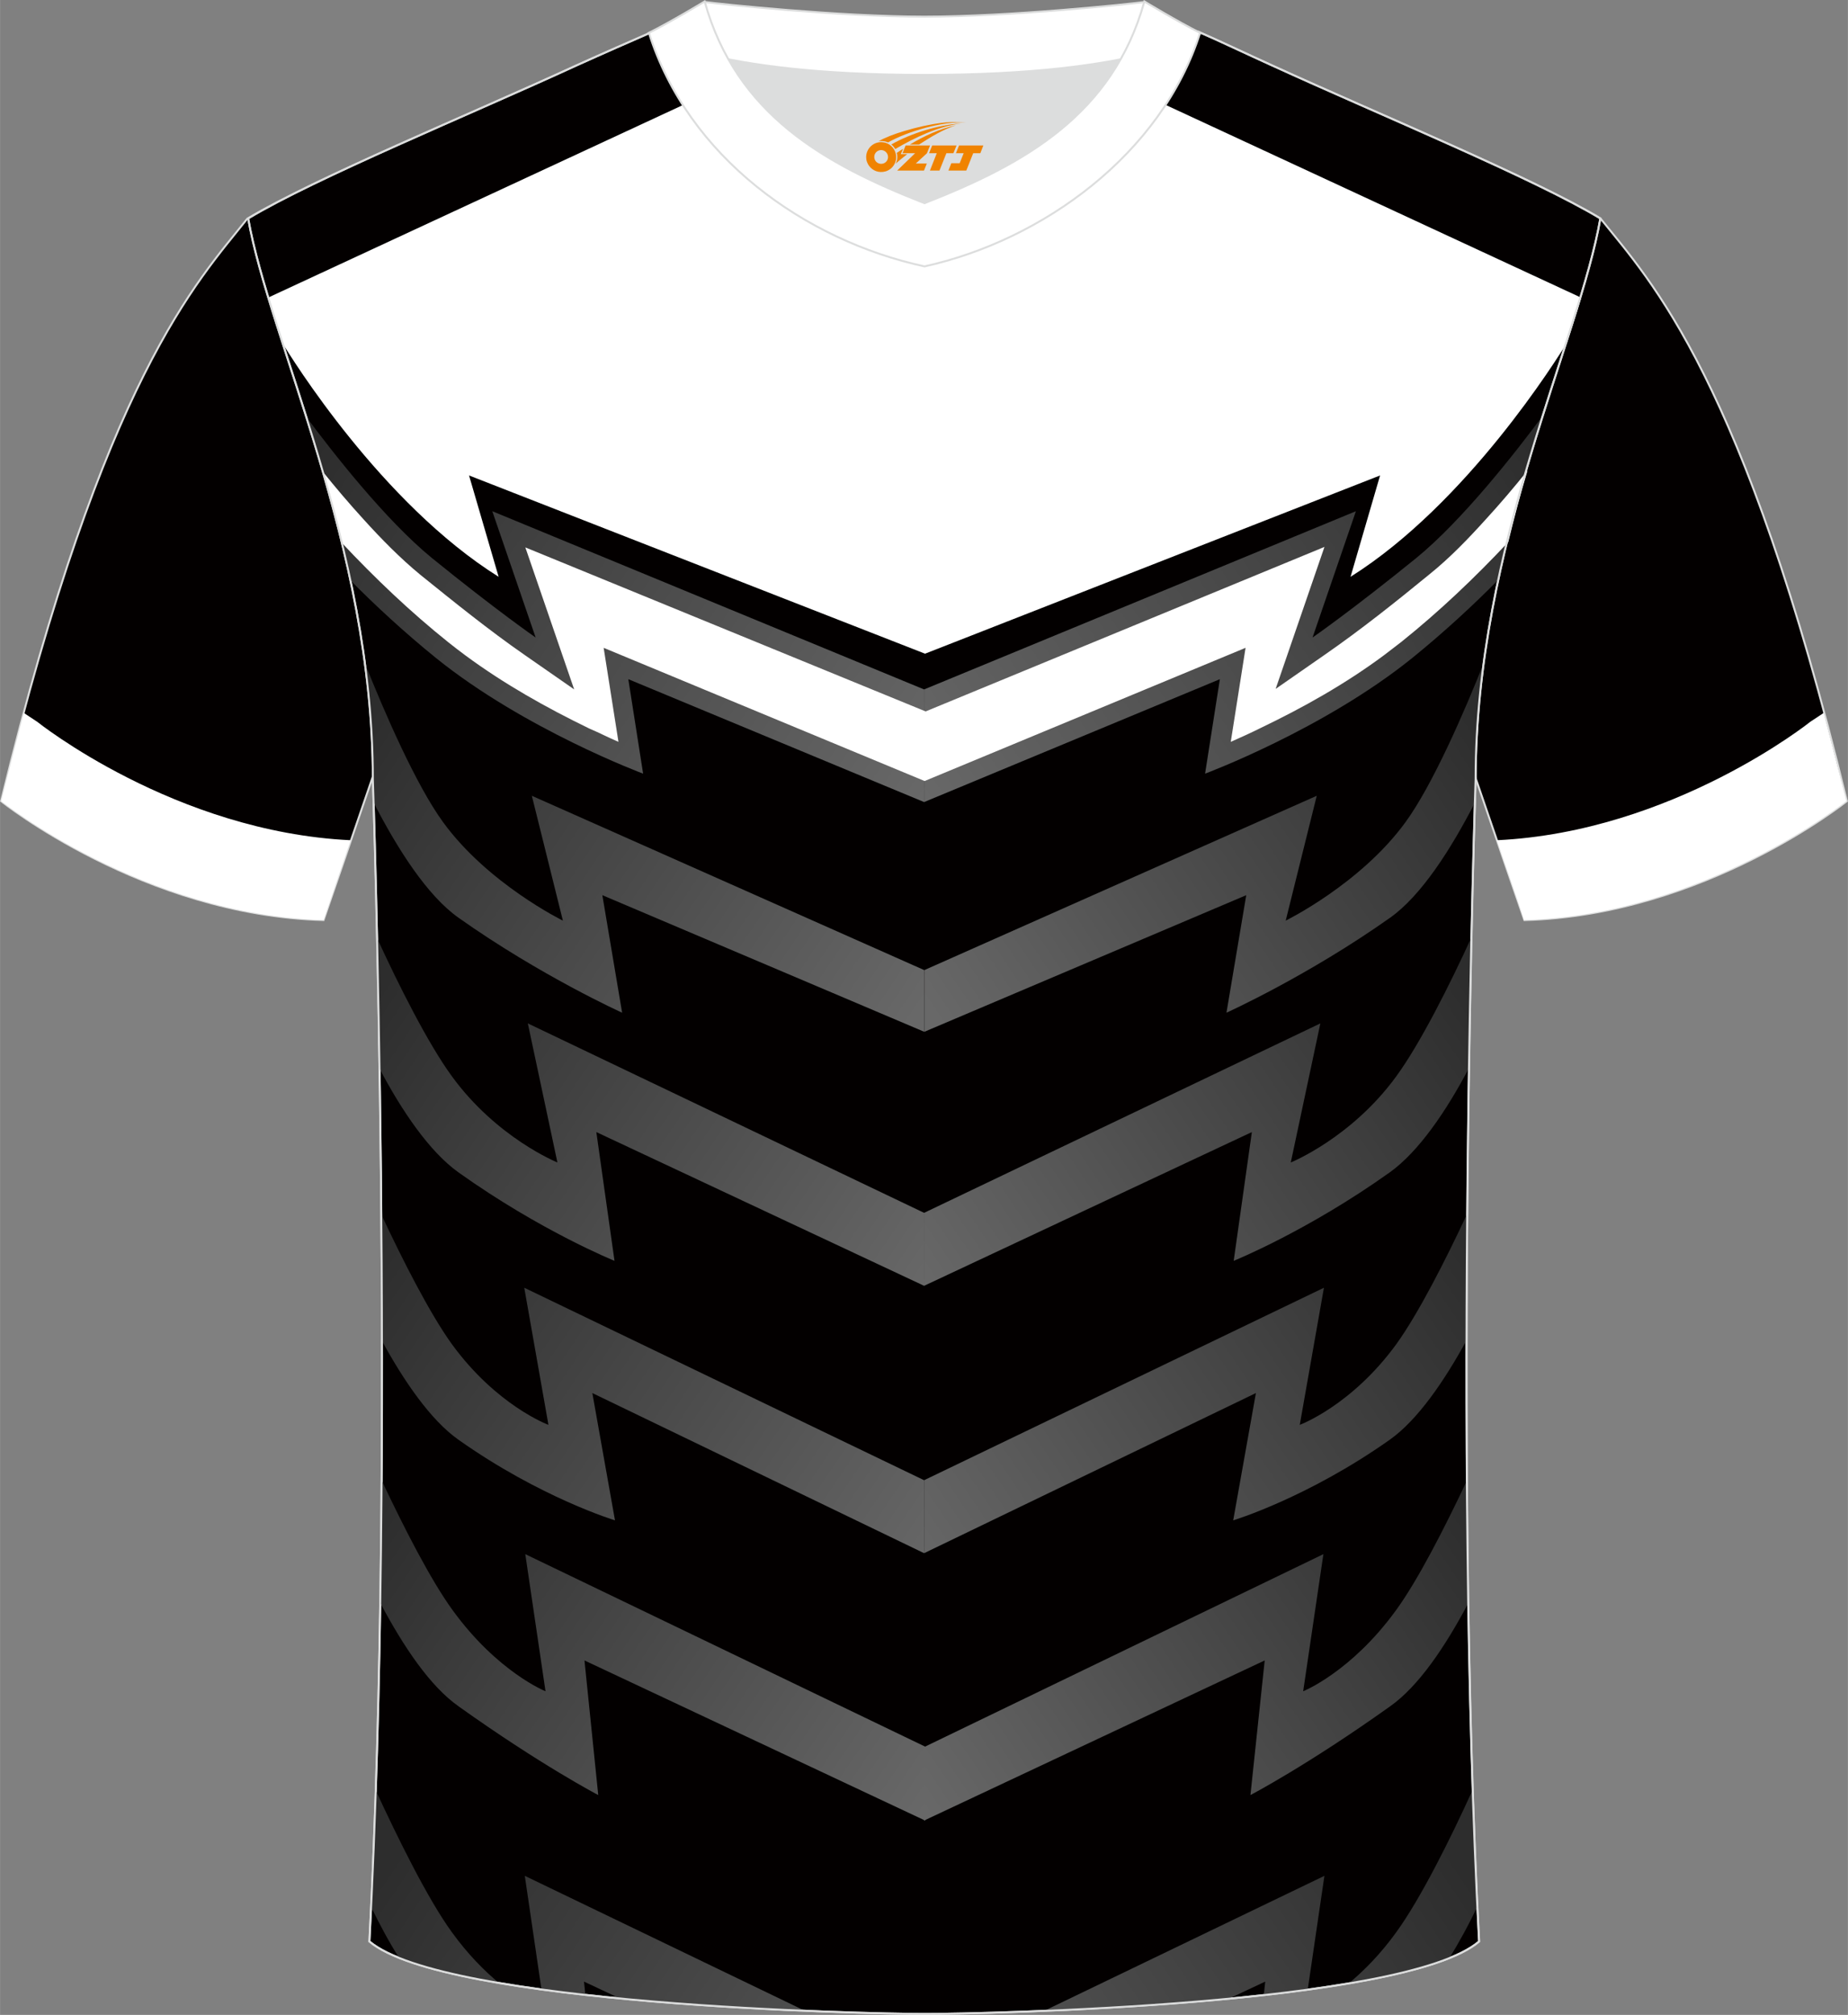
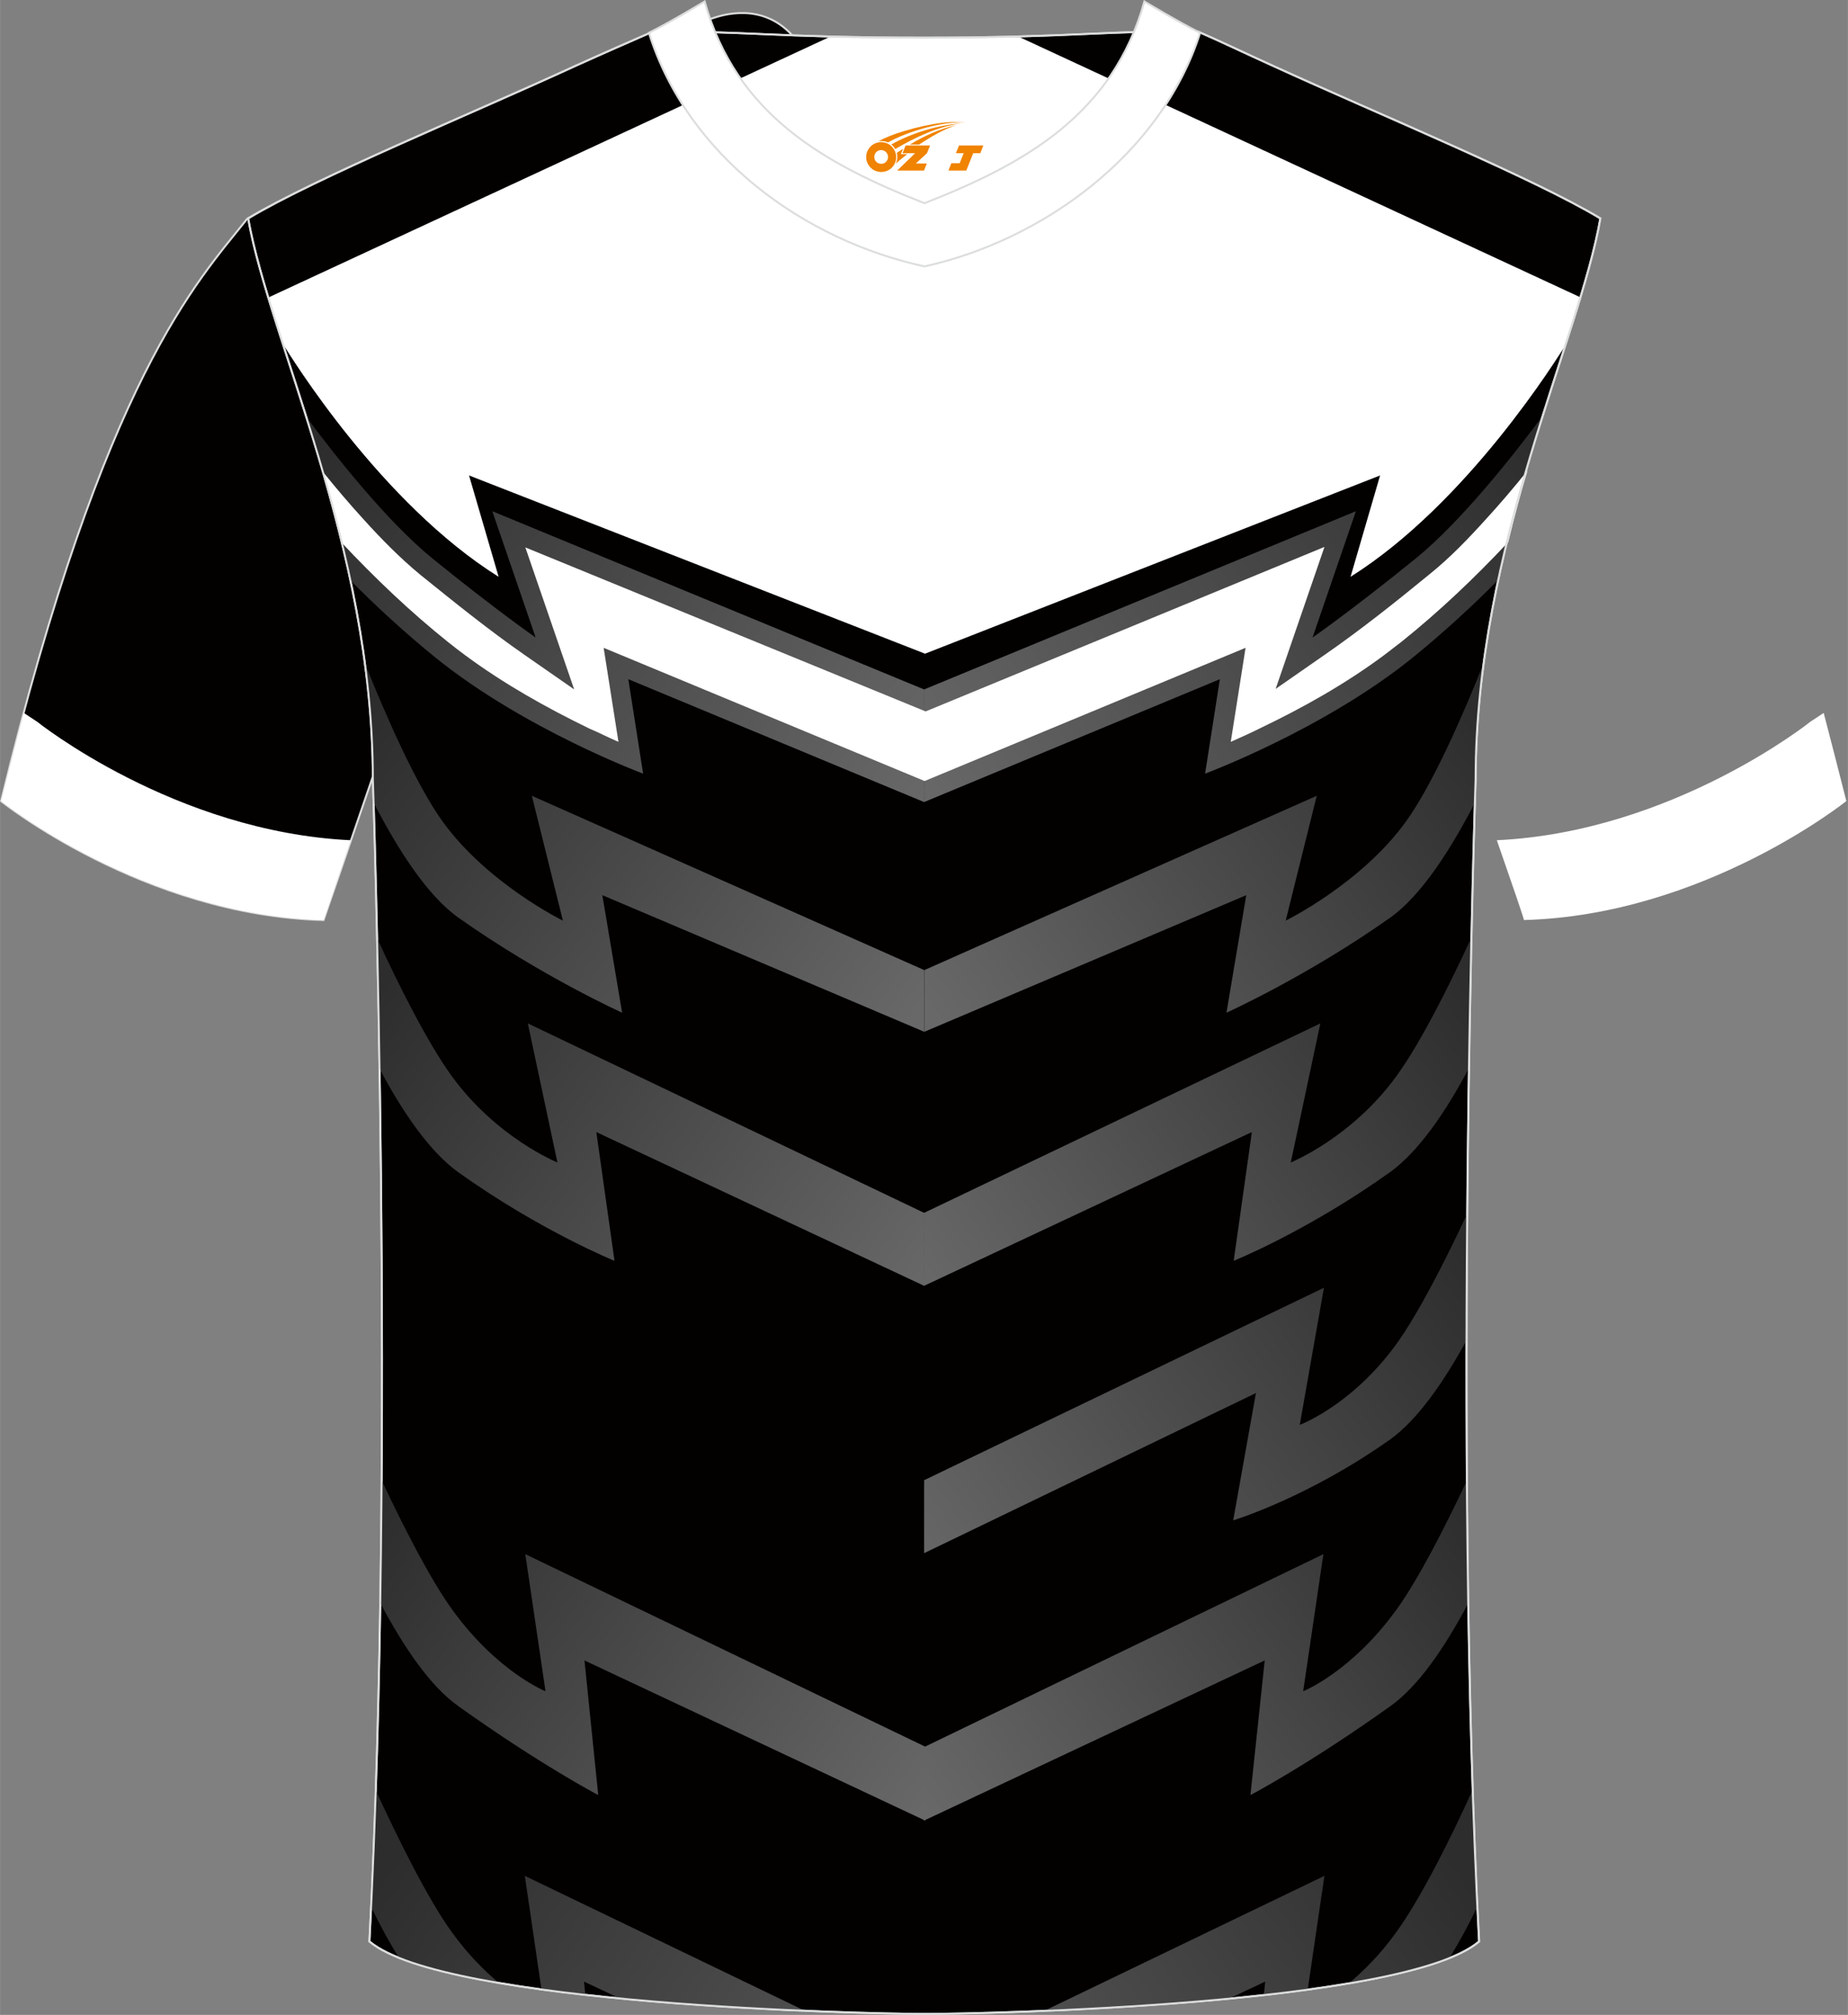
<svg xmlns="http://www.w3.org/2000/svg" version="1.1" id="图层_1" x="0px" y="0px" width="378px" height="412px" viewBox="0 0 378.45 412.51" enable-background="new 0 0 378.45 412.51" xml:space="preserve">
  <rect x="0" y="0" width="378.45" height="412.51" fill="#808080" stroke="none" />
-   <path fill-rule="evenodd" clip-rule="evenodd" fill="#030000" stroke="#DCDDDD" stroke-width="0.4" stroke-miterlimit="22.912" d="  M327.84,44.82c10.2,12.73,29.28,32.38,50.38,119.19c0,0-29.08,23.36-66.03,24.36c0,0-7.17-20.75-9.89-28.77  c-20.5-59.85-9.19-110.57-81.68-146.56c-2.63-1.3-7.27-1.9-6.26-3.41c5.35-8.22,13.13-7.52,17.77-6.01  c9.59,3.41,3.13-1.2,12.52,3.11C266.66,16.65,314.21,36.6,327.84,44.82z" />
  <path fill-rule="evenodd" clip-rule="evenodd" fill="#FFFFFF" d="M306.54,172.02c36.04-1.7,64.21-24.26,64.21-24.26l2.73-1.8  c1.51,5.71,3.03,11.73,4.64,18.04c0,0-29.08,23.36-66.03,24.36C312.2,188.36,309.37,180.14,306.54,172.02z" />
  <path fill-rule="evenodd" clip-rule="evenodd" fill="#030000" stroke="#DCDDDD" stroke-width="0.4" stroke-miterlimit="22.912" d="  M50.6,44.82C40.41,57.65,21.33,77.19,0.22,164c0,0,29.08,23.36,66.03,24.36c0,0,7.17-20.75,9.89-28.77  c20.5-59.85,9.19-110.57,81.68-146.56c2.63-1.3,7.27-1.9,6.26-3.41c-5.35-8.22-13.13-7.52-17.77-6.01  c-9.59,3.41-3.13-1.2-12.52,3.11C111.79,16.65,64.23,36.6,50.6,44.82z" />
  <path fill-rule="evenodd" clip-rule="evenodd" fill="#FFFFFF" d="M71.81,172.02c-36.04-1.7-64.21-24.26-64.21-24.26l-2.73-1.8  c-1.51,5.71-3.03,11.73-4.64,18.04c0,0,29.08,23.36,66.03,24.36C66.25,188.36,69.08,180.14,71.81,172.02z" />
  <path fill-rule="evenodd" clip-rule="evenodd" fill="#030000" stroke="#DCDDDD" stroke-width="0.4" stroke-miterlimit="22.912" d="  M189.63,412.31h-0.5c-11.91,0-98.13-1.9-113.48-14.84c5.35-101.15,0.71-237.98,0.71-237.98c0-47.72-21.2-90.02-25.54-114.78  c13.63-8.22,45.33-21.25,67.14-31.28c5.55-2.51,11.71-5.21,15.65-6.92c17.47-0.3,25.34,1.2,55.53,1.2h0.3  c30.19,0,38.57-1.6,56.03-1.2c3.94,1.7,9.59,4.41,15.14,6.92c21.91,10.02,53.51,23.06,67.14,31.28  c-4.24,24.66-25.54,67.06-25.54,114.78c0,0-4.64,136.83,0.71,237.98C287.76,410.5,201.54,412.31,189.63,412.31z" />
  <g>
    <path fill-rule="evenodd" clip-rule="evenodd" fill="#FFFFFF" d="M276.58,118.09c23.93-15.04,42.4-44.81,44.32-47.92   c1.01-3.21,2.02-6.22,2.93-9.22l-115-53.33c-5.35,0.1-11.61,0.2-19.38,0.2h-0.3c-7.77,0-14.03-0.1-19.38-0.2L54.86,60.95   c0.91,2.91,1.82,6.01,2.93,9.22c1.82,3.01,20.29,32.88,44.32,47.92l-6.06-20.75l93.39,36.49l93.19-36.49L276.58,118.09z" />
    <linearGradient id="SVGID_1_" gradientUnits="userSpaceOnUse" x1="77.435" y1="1601.052" x2="182.712" y2="1672.062" gradientTransform="matrix(0.999 0 0 0.999 0.296 -1289.728)">
      <stop offset="0" style="stop-color:#2D2D2D" />
      <stop offset="1" style="stop-color:#686868" />
    </linearGradient>
    <path fill-rule="evenodd" clip-rule="evenodd" fill="url(#SVGID_1_)" d="M122.51,367.5c0,0-11.71-6.11-28.57-18.14   c-5.86-4.11-11.31-12.23-16.05-21.15c0.1-8.42,0.2-16.74,0.3-25.06c4.44,9.42,10,20.35,14.54,26.56   c9.19,12.63,18.98,16.54,18.98,16.54l-4.14-28.07l81.88,39.4v15.14l-69.76-32.78L122.51,367.5z" />
    <linearGradient id="SVGID_2_" gradientUnits="userSpaceOnUse" x1="77.781" y1="1546.719" x2="187.379" y2="1620.644" gradientTransform="matrix(0.999 0 0 0.999 0.296 -1289.728)">
      <stop offset="0" style="stop-color:#2D2D2D" />
      <stop offset="1" style="stop-color:#686868" />
    </linearGradient>
-     <path fill-rule="evenodd" clip-rule="evenodd" fill="url(#SVGID_2_)" d="M125.94,311.26c0,0-15.25-4.61-32.11-16.54   c-5.65-4.01-11.11-11.93-15.75-20.45c0-8.92-0.1-17.54-0.1-25.86c4.44,9.52,10,20.45,14.54,26.76   c9.19,12.63,19.79,16.54,19.79,16.54l-4.95-28.07l81.88,39.4v14.94L121.3,285.2L125.94,311.26z" />
    <linearGradient id="SVGID_3_" gradientUnits="userSpaceOnUse" x1="78.57" y1="1492.502" x2="183.633" y2="1563.368" gradientTransform="matrix(0.999 0 0 0.999 0.296 -1289.728)">
      <stop offset="0" style="stop-color:#2D2D2D" />
      <stop offset="1" style="stop-color:#686868" />
    </linearGradient>
    <path fill-rule="evenodd" clip-rule="evenodd" fill="url(#SVGID_3_)" d="M125.84,258.13c0,0-15.14-6.11-32-18.14   c-5.86-4.21-11.51-12.43-16.25-21.45c-0.2-9.92-0.3-18.95-0.5-26.76c4.54,9.92,10.6,21.95,15.45,28.57   c9.19,12.63,21.61,17.64,21.61,17.64l-6.06-28.47l81.17,38.79v14.94l-67.14-31.48L125.84,258.13z" />
    <linearGradient id="SVGID_4_" gradientUnits="userSpaceOnUse" x1="74.743" y1="1438.952" x2="180.018" y2="1509.961" gradientTransform="matrix(0.999 0 0 0.999 0.296 -1289.728)">
      <stop offset="0" style="stop-color:#2D2D2D" />
      <stop offset="1" style="stop-color:#686868" />
    </linearGradient>
    <path fill-rule="evenodd" clip-rule="evenodd" fill="url(#SVGID_4_)" d="M127.4,207.33c0,0-16.66-7.52-33.52-19.45   c-6.36-4.51-12.42-13.93-17.47-23.76c-0.1-2.91-0.1-4.41-0.1-4.41c0-8.32-0.61-16.44-1.72-24.26c4.14,10.43,10.6,25.26,16.15,32.88   c9.19,12.63,24.53,20.15,24.53,20.15l-6.36-25.56l80.37,35.69v12.63l-65.93-27.97L127.4,207.33z" />
    <linearGradient id="SVGID_5_" gradientUnits="userSpaceOnUse" x1="82.141" y1="1669.431" x2="211.192" y2="1756.477" gradientTransform="matrix(0.999 0 0 0.999 0.296 -1289.728)">
      <stop offset="0" style="stop-color:#2D2D2D" />
      <stop offset="1" style="stop-color:#686868" />
    </linearGradient>
    <path fill-rule="evenodd" clip-rule="evenodd" fill="url(#SVGID_5_)" d="M81.82,400.98c-2.12-3.31-4.04-6.92-5.86-10.63   c0.4-7.82,0.71-15.84,0.91-23.96c4.64,10.02,10.7,22.35,15.65,29.17c3.33,4.61,6.76,8.02,9.79,10.53   C94.24,404.69,86.97,402.98,81.82,400.98L81.82,400.98z M110.9,407.4l-3.43-23.36l57.45,27.67c-11.21-0.5-24.74-1.2-37.86-2.51   l-7.47-3.51l0.3,2.81C116.75,408.1,113.83,407.8,110.9,407.4z" />
    <linearGradient id="SVGID_6_" gradientUnits="userSpaceOnUse" x1="66.699" y1="1379.959" x2="185.45" y2="1460.057" gradientTransform="matrix(0.999 0 0 0.999 0.296 -1289.728)">
      <stop offset="0" style="stop-color:#2D2D2D" />
      <stop offset="1" style="stop-color:#686868" />
    </linearGradient>
    <path fill-rule="evenodd" clip-rule="evenodd" fill="url(#SVGID_6_)" d="M131.7,158.39c0,0-24.23-9.02-42.4-23.66   c-6.56-5.31-12.62-10.93-17.67-16.04c-2.52-11.93-5.86-23.26-9.09-33.58c5.35,7.22,16.36,21.35,25.95,29.17   c13.23,10.73,21.2,16.24,21.2,16.24l-8.88-25.86l88.44,36.49v23.06l-60.58-25.16L131.7,158.39z" />
    <linearGradient id="SVGID_7_" gradientUnits="userSpaceOnUse" x1="316.883" y1="1601.122" x2="422.16" y2="1672.132" gradientTransform="matrix(-0.999 0 0 0.999 617.62 -1289.728)">
      <stop offset="0" style="stop-color:#2D2D2D" />
      <stop offset="1" style="stop-color:#686868" />
    </linearGradient>
    <path fill-rule="evenodd" clip-rule="evenodd" fill="url(#SVGID_7_)" d="M256.08,367.5c0,0,11.71-6.11,28.57-18.14   c5.86-4.11,11.31-12.23,16.05-21.15c-0.1-8.42-0.2-16.74-0.3-25.06c-4.44,9.42-10,20.35-14.54,26.56   c-9.19,12.63-18.98,16.54-18.98,16.54l4.14-28.07l-81.78,39.5v15.04l69.76-32.78L256.08,367.5z" />
    <linearGradient id="SVGID_8_" gradientUnits="userSpaceOnUse" x1="317.3" y1="1546.684" x2="426.898" y2="1620.609" gradientTransform="matrix(-0.999 0 0 0.999 617.62 -1289.728)">
      <stop offset="0" style="stop-color:#2D2D2D" />
      <stop offset="1" style="stop-color:#686868" />
    </linearGradient>
    <path fill-rule="evenodd" clip-rule="evenodd" fill="url(#SVGID_8_)" d="M252.55,311.26c0,0,15.25-4.61,32.11-16.54   c5.65-4.01,11.11-11.93,15.75-20.45c0-8.92,0.1-17.54,0.1-25.86c-4.44,9.52-10,20.45-14.54,26.76   c-9.19,12.63-19.79,16.54-19.79,16.54l4.95-28.07l-81.88,39.4v14.94l67.95-32.78L252.55,311.26z" />
    <linearGradient id="SVGID_9_" gradientUnits="userSpaceOnUse" x1="318.089" y1="1492.467" x2="423.152" y2="1563.333" gradientTransform="matrix(-0.999 0 0 0.999 617.62 -1289.728)">
      <stop offset="0" style="stop-color:#2D2D2D" />
      <stop offset="1" style="stop-color:#686868" />
    </linearGradient>
    <path fill-rule="evenodd" clip-rule="evenodd" fill="url(#SVGID_9_)" d="M252.65,258.13c0,0,15.14-6.11,32-18.14   c5.86-4.21,11.51-12.43,16.25-21.45c0.2-9.92,0.3-18.95,0.5-26.76c-4.54,9.92-10.6,21.95-15.45,28.57   c-9.19,12.63-21.61,17.64-21.61,17.64l6.06-28.47l-81.17,38.79v14.94l67.14-31.48L252.65,258.13z" />
    <linearGradient id="SVGID_10_" gradientUnits="userSpaceOnUse" x1="314.244" y1="1438.959" x2="419.519" y2="1509.968" gradientTransform="matrix(-0.999 0 0 0.999 617.62 -1289.728)">
      <stop offset="0" style="stop-color:#2D2D2D" />
      <stop offset="1" style="stop-color:#686868" />
    </linearGradient>
    <path fill-rule="evenodd" clip-rule="evenodd" fill="url(#SVGID_10_)" d="M251.17,207.33c0,0,16.66-7.52,33.52-19.45   c6.36-4.51,12.42-13.93,17.47-23.76c0.1-2.91,0.1-4.41,0.1-4.41c0-8.32,0.61-16.44,1.72-24.26c-4.14,10.43-10.6,25.26-16.15,32.88   c-9.19,12.63-24.53,20.15-24.53,20.15l6.36-25.56l-80.37,35.69v12.63l65.93-27.97L251.17,207.33z" />
    <linearGradient id="SVGID_11_" gradientUnits="userSpaceOnUse" x1="321.612" y1="1669.466" x2="450.663" y2="1756.512" gradientTransform="matrix(-0.999 0 0 0.999 617.62 -1289.728)">
      <stop offset="0" style="stop-color:#2D2D2D" />
      <stop offset="1" style="stop-color:#686868" />
    </linearGradient>
    <path fill-rule="evenodd" clip-rule="evenodd" fill="url(#SVGID_11_)" d="M296.77,400.98c-5.15,2-12.32,3.71-20.6,5.11   c3.03-2.51,6.46-5.91,9.79-10.53c4.95-6.82,11.11-19.15,15.65-29.17c0.3,8.12,0.61,16.14,0.91,23.96   C300.81,394.06,298.79,397.67,296.77,400.98L296.77,400.98z M258.81,408.5l0.3-2.81l-7.47,3.51c-13.23,1.3-26.75,2-37.86,2.51   l57.45-27.67l-3.43,23.36C264.76,407.8,261.84,408.1,258.81,408.5z" />
    <linearGradient id="SVGID_12_" gradientUnits="userSpaceOnUse" x1="306.218" y1="1379.924" x2="424.969" y2="1460.022" gradientTransform="matrix(-0.999 0 0 0.999 617.62 -1289.728)">
      <stop offset="0" style="stop-color:#2D2D2D" />
      <stop offset="1" style="stop-color:#686868" />
    </linearGradient>
    <path fill-rule="evenodd" clip-rule="evenodd" fill="url(#SVGID_12_)" d="M246.79,158.39c0,0,24.23-9.02,42.4-23.66   c6.56-5.31,12.62-10.93,17.67-16.04c2.52-11.93,5.86-23.26,9.09-33.58c-5.35,7.22-16.36,21.35-25.95,29.17   c-13.23,10.73-21.2,16.24-21.2,16.24l8.88-25.86l-88.44,36.49v23.06l60.58-25.16L246.79,158.39z" />
    <path fill-rule="evenodd" clip-rule="evenodd" fill="#FFFFFF" d="M126.65,151.88l-3.03-19.25l65.73,27.27l65.73-27.27l-3.03,19.25   c2.02-0.9,4.04-1.8,6.06-2.81c8.78-4.21,17.37-9.02,25.34-14.94c1.21-0.9,2.32-1.8,3.53-2.71c7.77-6.22,15.04-13.13,21.91-20.45   c1.21-5.01,2.52-9.92,3.94-14.64c-2.73,3.41-5.55,6.72-8.48,9.92c-3.63,4.01-7.37,7.92-11.61,11.33   c-6.97,5.71-14.03,11.33-21.4,16.44l-10.1,7.02l10-29.07l-81.68,33.68l-81.98-33.58l10,29.07l-10.1-7.02   c-7.37-5.11-14.44-10.83-21.4-16.44c-4.14-3.41-7.98-7.32-11.61-11.33c-2.93-3.21-5.75-6.52-8.48-9.92   c1.41,4.71,2.73,9.62,3.94,14.64c6.87,7.32,14.13,14.23,21.91,20.45c1.11,0.9,2.32,1.8,3.53,2.71   c7.88,5.81,16.46,10.63,25.34,14.94C122.61,149.97,124.53,150.97,126.65,151.88z" />
  </g>
  <path fill="none" stroke="#DCDDDD" stroke-width="0.4" stroke-miterlimit="22.912" d="M133.59,6.52  c17.47-0.3,25.34,1.2,55.53,1.2h0.3c30.19,0,38.57-1.6,56.03-1.2c3.94,1.7,9.59,4.41,15.14,6.92  c21.91,10.02,53.51,23.06,67.14,31.28c-4.24,24.66-25.54,67.06-25.54,114.78c0,0-4.64,136.83,0.71,237.98  c-15.14,13.03-101.37,14.84-113.28,14.84h-0.5c-11.91,0-98.13-1.9-113.48-14.84c5.35-101.15,0.71-237.98,0.71-237.98  c0-47.72-21.2-90.02-25.54-114.78c13.63-8.22,45.33-21.25,67.14-31.28C123.5,10.93,129.66,8.23,133.59,6.52" />
  <g>
-     <path fill-rule="evenodd" clip-rule="evenodd" fill="#DCDDDD" d="M149.04,12.04c8.48,15.14,23.63,23.06,40.28,29.57   c16.66-6.52,31.8-14.44,40.28-29.57c-8.68,1.7-21.61,3.21-40.28,3.21C170.75,15.24,157.83,13.74,149.04,12.04z" />
-     <path fill-rule="evenodd" clip-rule="evenodd" fill="#FFFFFF" stroke="#DCDDDD" stroke-width="0.4" stroke-miterlimit="22.912" d="   M189.33,3.41c-17.47,0-42.2-2.61-45.03-3.01c0,0-5.55,4.61-11.41,6.42c0,0,11.91,8.52,56.44,8.52s56.54-8.52,56.54-8.52   c-5.86-1.8-11.41-6.42-11.41-6.42C231.53,0.81,206.79,3.41,189.33,3.41z" />
    <path fill-rule="evenodd" clip-rule="evenodd" fill="#FFFFFF" stroke="#DCDDDD" stroke-width="0.4" stroke-miterlimit="22.912" d="   M189.33,54.54c24.13-5.31,48.56-22.96,56.44-47.82c-4.44-2.21-11.41-6.42-11.41-6.42c-6.46,23.16-24.53,33.28-45.03,41.3   c-20.5-8.02-38.57-18.14-45.03-41.3c0,0-6.97,4.21-11.41,6.42C140.86,32.08,164.79,49.23,189.33,54.54z" />
  </g>
  <g id="图层_x0020_1">
    <path fill="#F08300" d="M177.56,33.18c0.416,1.136,1.472,1.984,2.752,2.032c0.144,0,0.304,0,0.448-0.016h0.016   c0.016,0,0.064,0,0.128-0.016c0.032,0,0.048-0.016,0.08-0.016c0.064-0.016,0.144-0.032,0.224-0.048c0.016,0,0.016,0,0.032,0   c0.192-0.048,0.4-0.112,0.576-0.208c0.192-0.096,0.4-0.224,0.608-0.384c0.672-0.56,1.104-1.408,1.104-2.352   c0-0.224-0.032-0.448-0.08-0.672l0,0C183.4,31.3,183.35,31.13,183.27,30.95C182.8,29.86,181.72,29.1,180.45,29.1C178.76,29.1,177.38,30.47,177.38,32.17C177.38,32.52,177.44,32.86,177.56,33.18L177.56,33.18L177.56,33.18z M181.86,32.2L181.86,32.2C181.83,32.98,181.17,33.58,180.39,33.54C179.6,33.51,179.01,32.86,179.04,32.07c0.032-0.784,0.688-1.376,1.472-1.344   C181.28,30.76,181.89,31.43,181.86,32.2L181.86,32.2z" />
-     <polygon fill="#F08300" points="195.89,29.78 ,195.25,31.37 ,193.81,31.37 ,192.39,34.92 ,190.44,34.92 ,191.84,31.37 ,190.26,31.37    ,190.9,29.78" />
    <path fill="#F08300" d="M197.86,25.05c-1.008-0.096-3.024-0.144-5.056,0.112c-2.416,0.304-5.152,0.912-7.616,1.664   C183.14,27.43,181.27,28.15,179.92,28.92C180.12,28.89,180.31,28.87,180.5,28.87c0.48,0,0.944,0.112,1.36,0.288   C185.96,26.84,193.16,24.79,197.86,25.05L197.86,25.05L197.86,25.05z" />
    <path fill="#F08300" d="M183.33,30.52c4-2.368,8.88-4.672,13.488-5.248c-4.608,0.288-10.224,2-14.288,4.304   C182.85,29.83,183.12,30.15,183.33,30.52C183.33,30.52,183.33,30.52,183.33,30.52z" />
    <polygon fill="#F08300" points="201.38,29.78 ,200.76,31.37 ,199.3,31.37 ,197.89,34.92 ,197.43,34.92 ,195.92,34.92 ,194.23,34.92    ,194.82,33.42 ,196.53,33.42 ,197.35,31.37 ,195.76,31.37 ,196.4,29.78" />
    <polygon fill="#F08300" points="190.47,29.78 ,189.83,31.37 ,187.54,33.48 ,189.8,33.48 ,189.22,34.92 ,183.73,34.92 ,187.4,31.37    ,184.82,31.37 ,185.46,29.78" />
    <path fill="#F08300" d="M195.75,25.64c-3.376,0.752-6.464,2.192-9.424,3.952h1.888C190.64,28.02,192.98,26.59,195.75,25.64z    M184.95,30.46C184.32,30.84,184.26,30.89,183.65,31.3c0.064,0.256,0.112,0.544,0.112,0.816c0,0.496-0.112,0.976-0.32,1.392   c0.176-0.16,0.32-0.304,0.432-0.4c0.272-0.24,0.768-0.64,1.6-1.296l0.32-0.256H184.47l0,0L184.95,30.46L184.95,30.46L184.95,30.46z" />
  </g>
</svg>